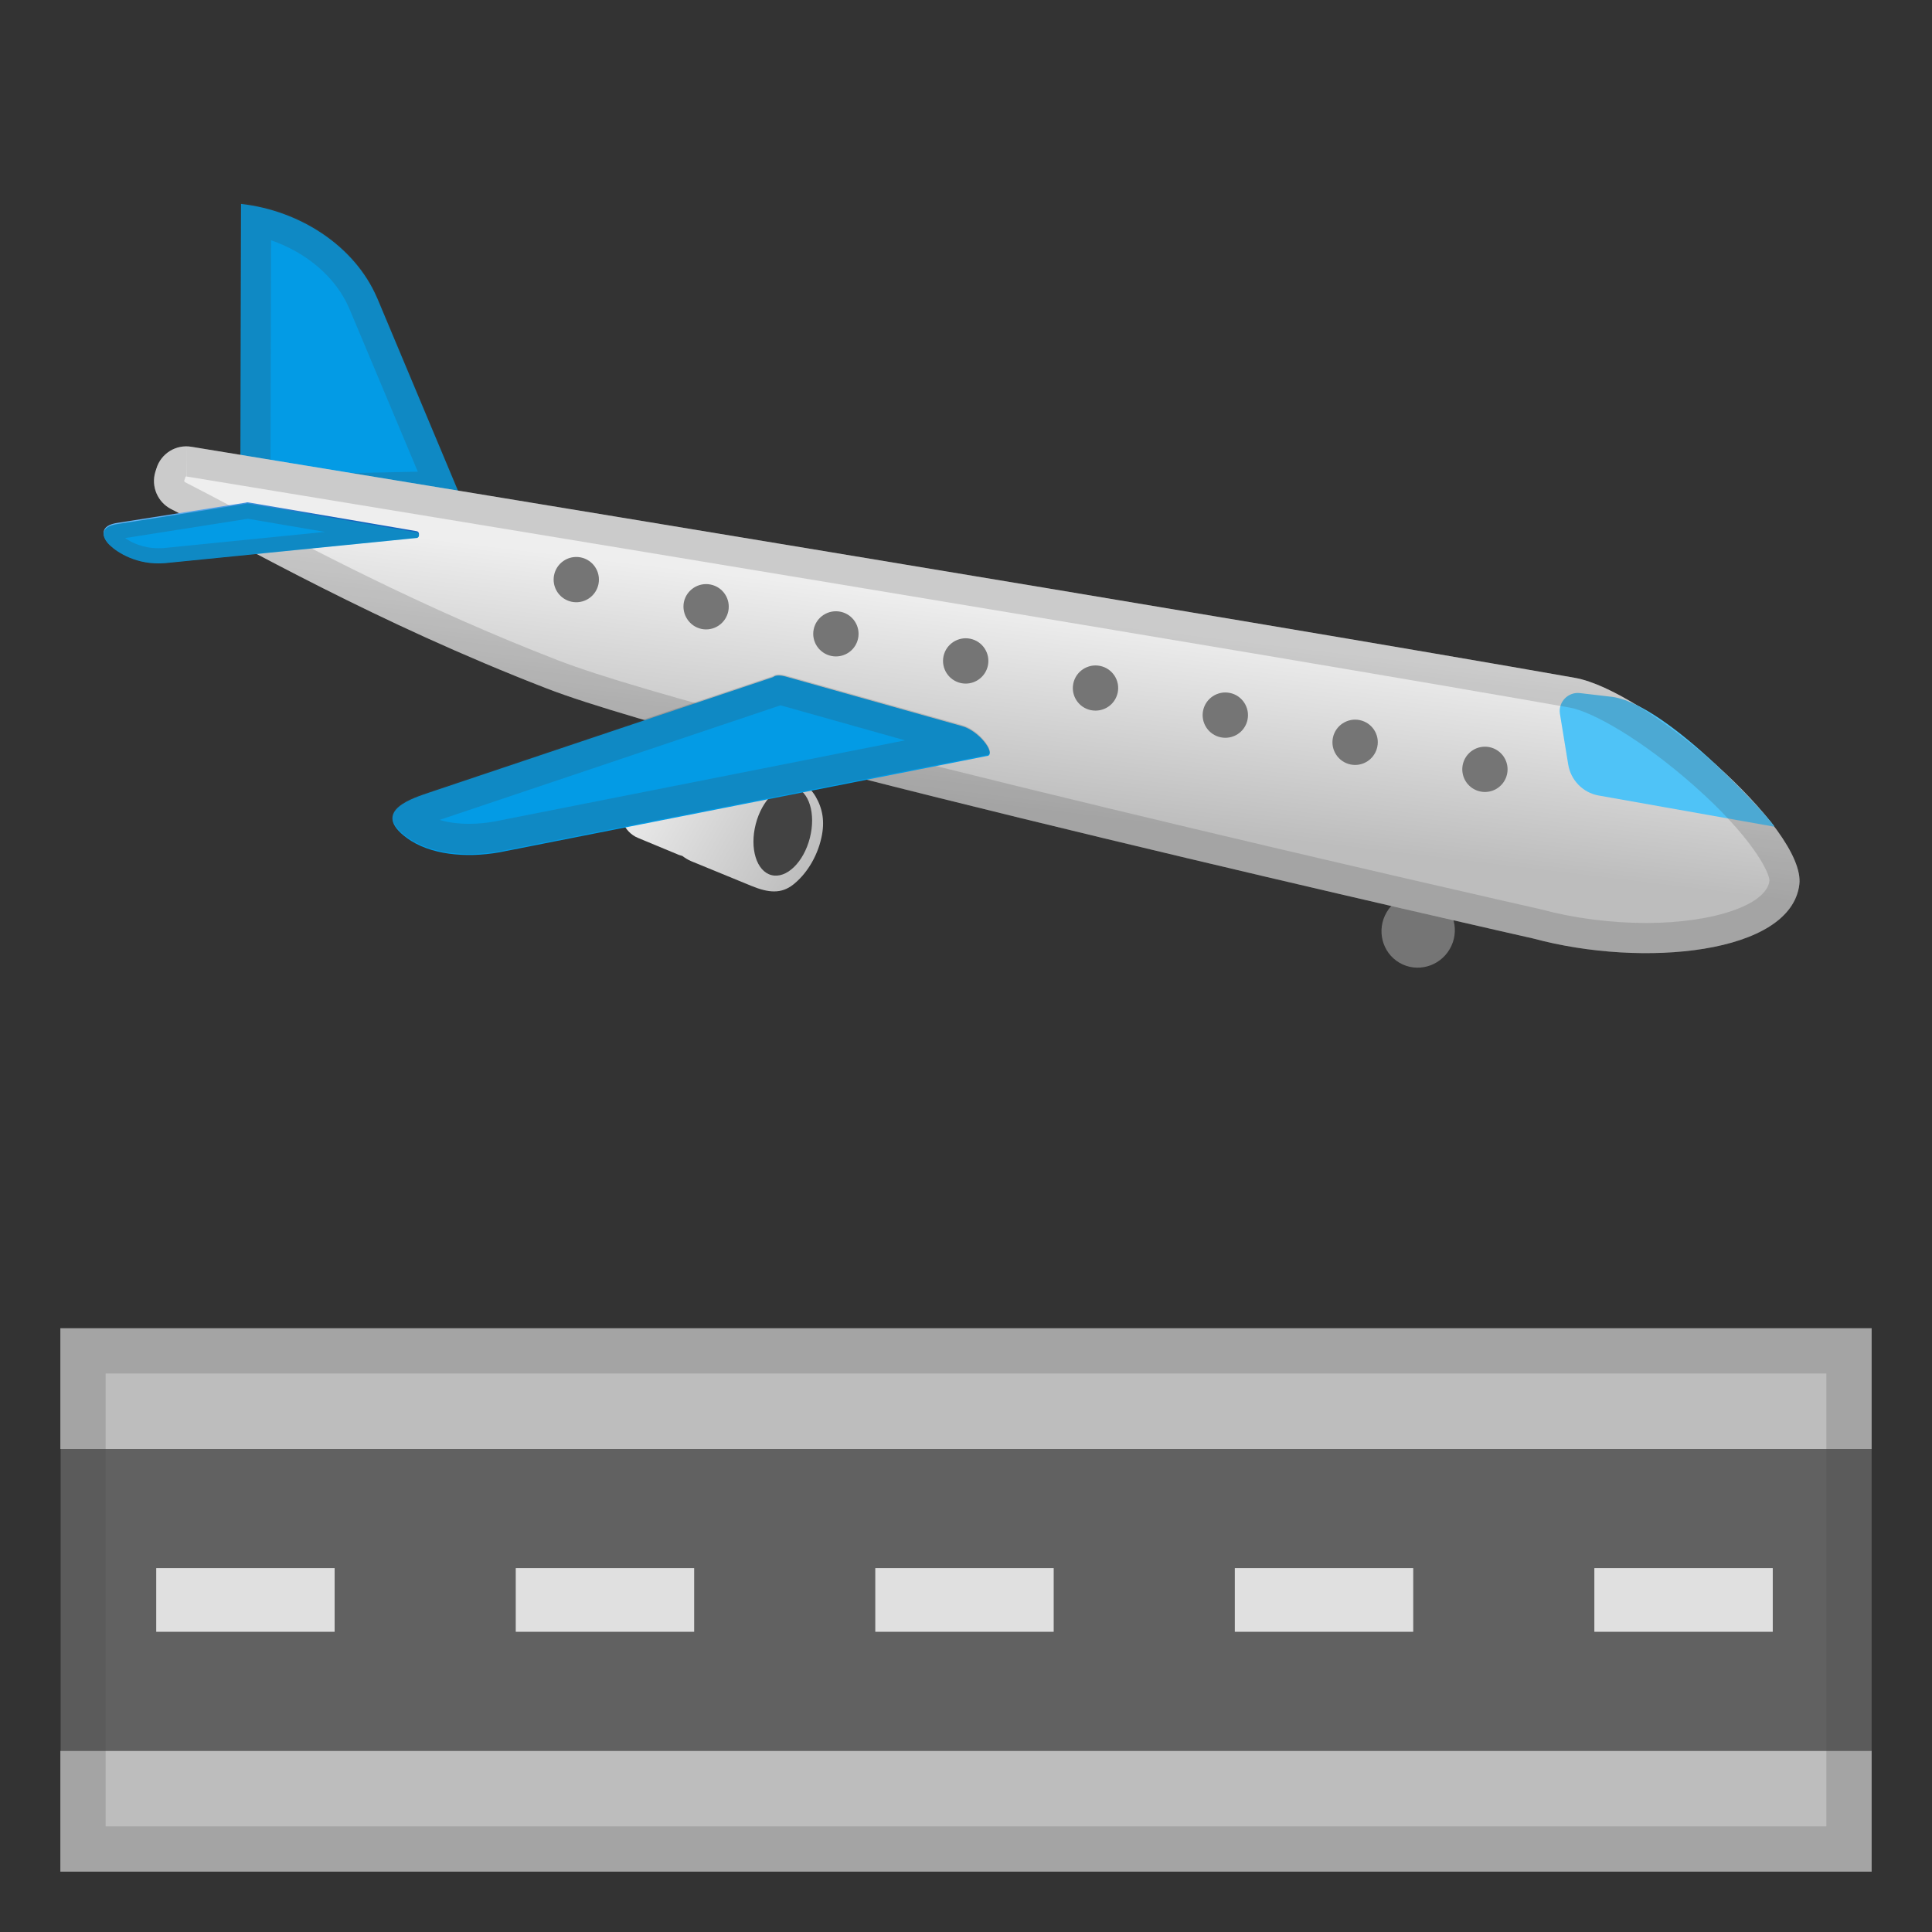
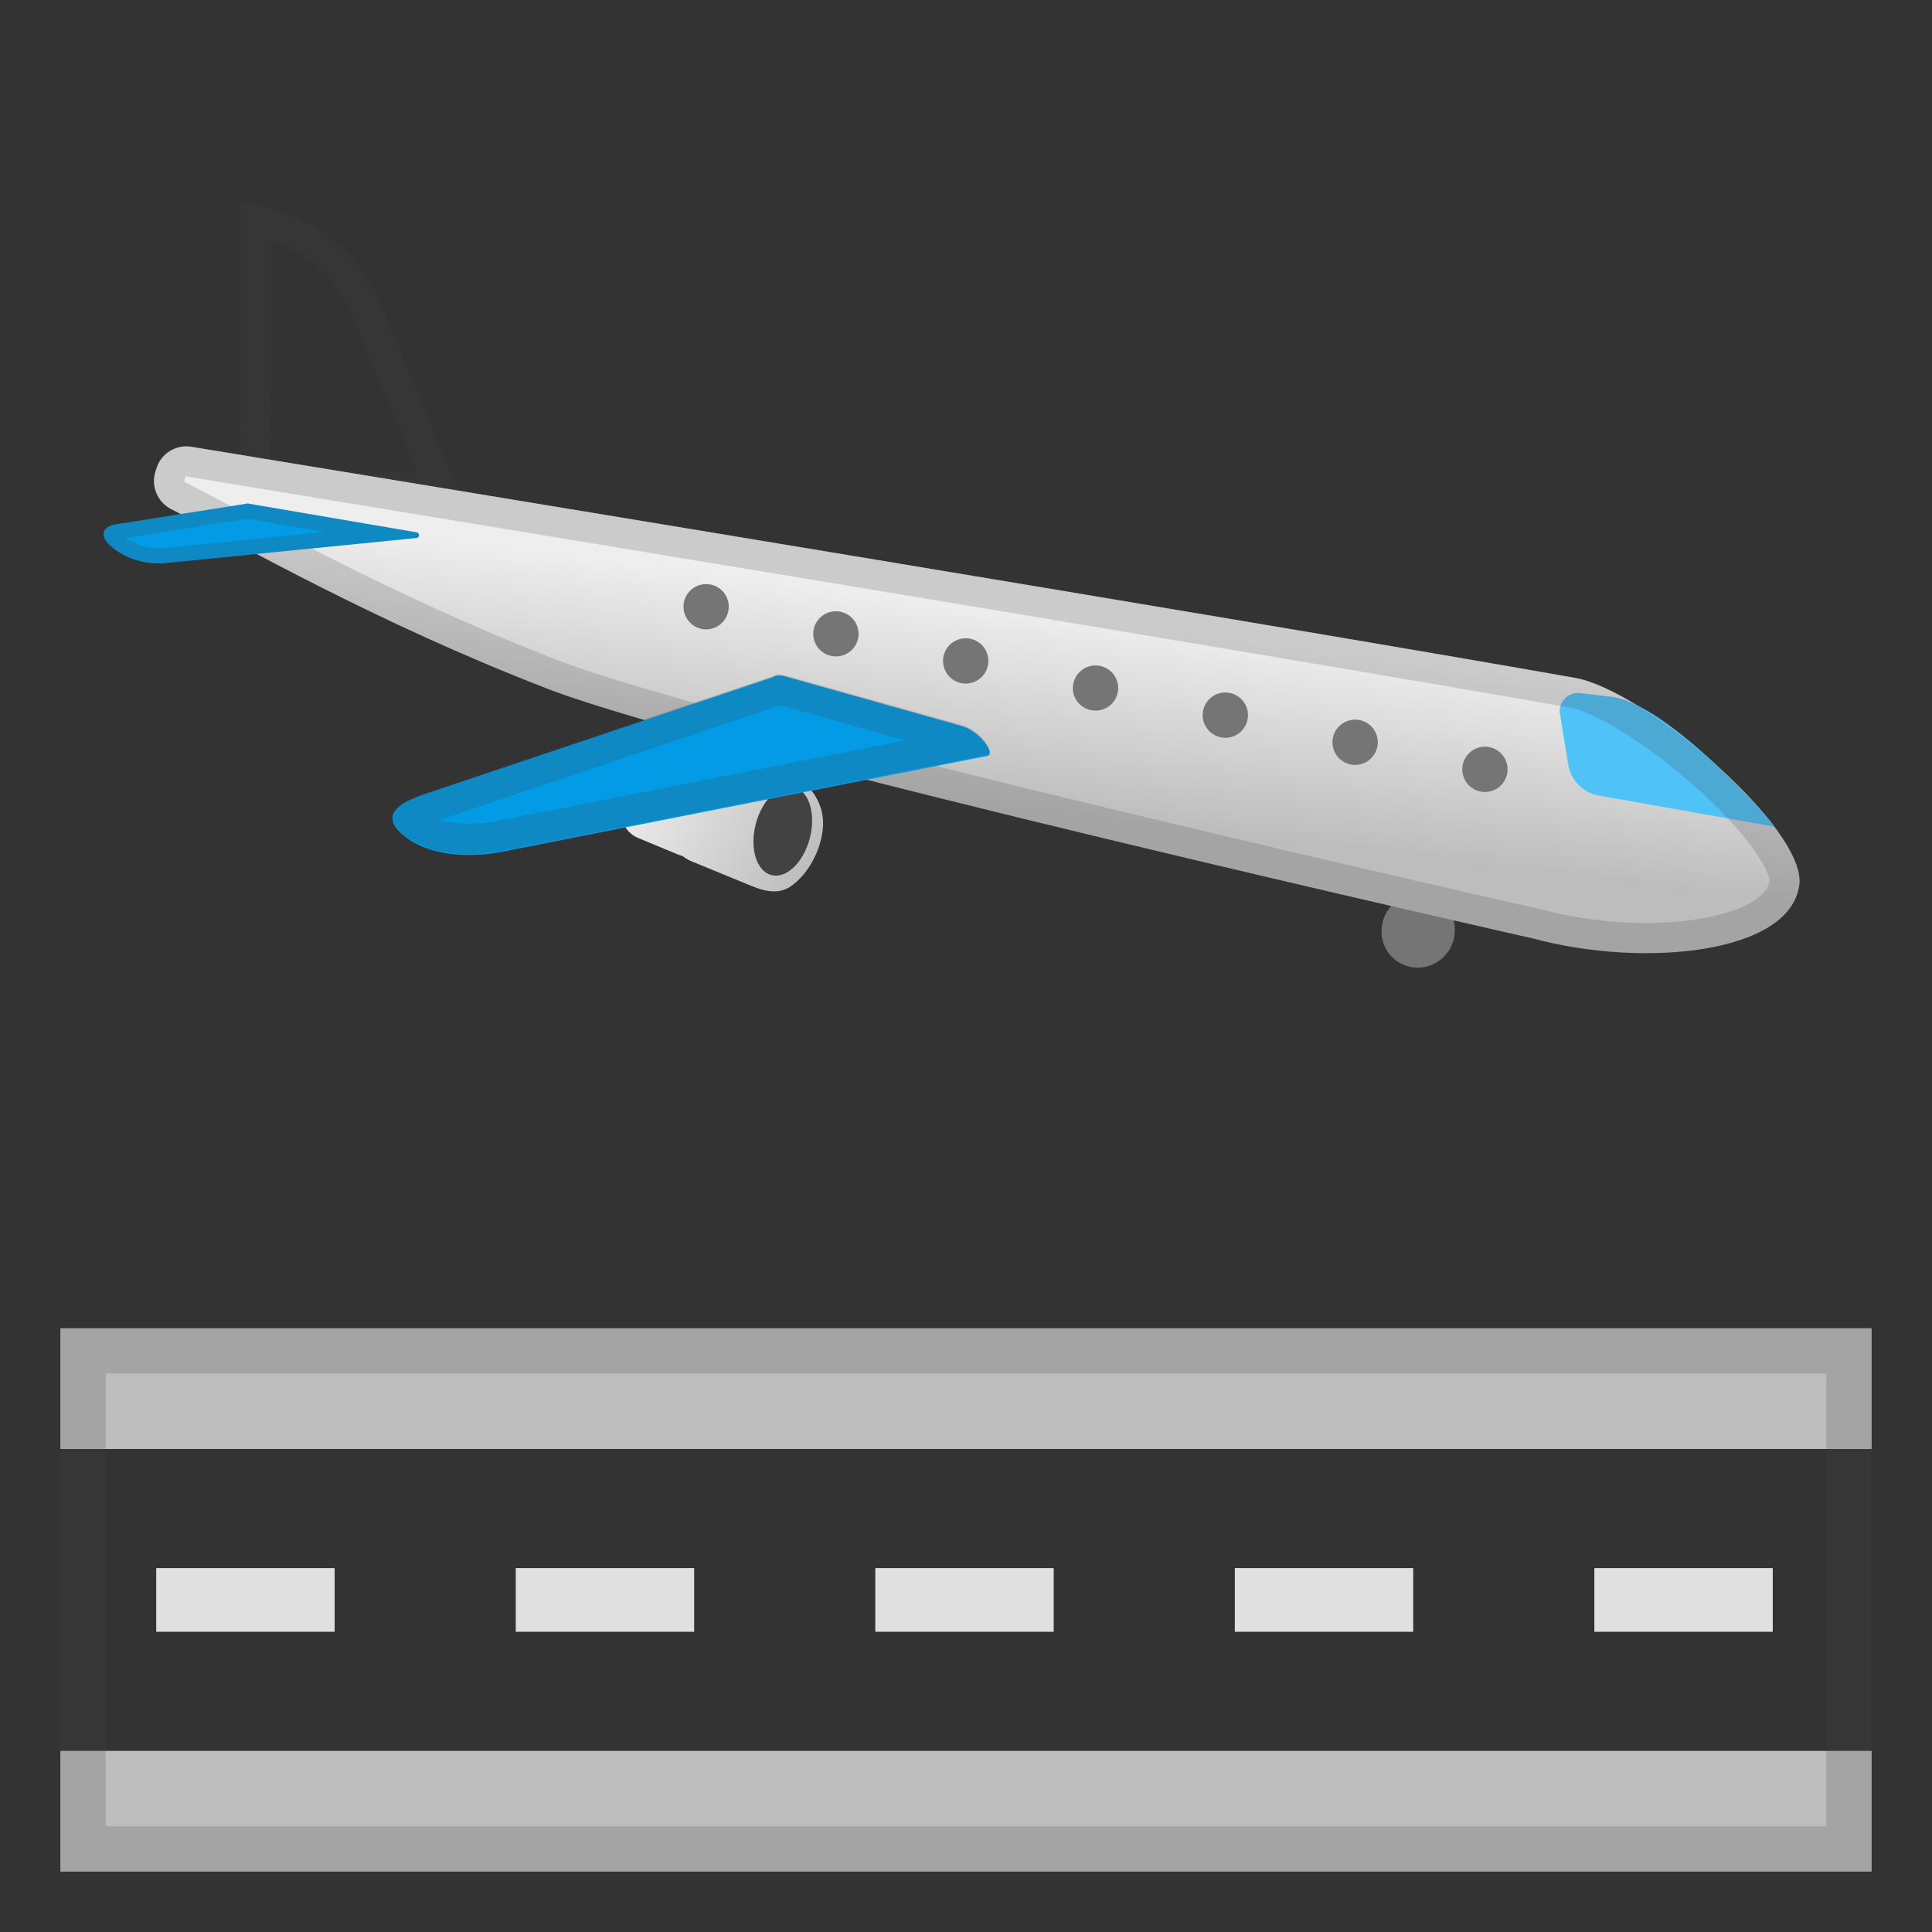
<svg xmlns="http://www.w3.org/2000/svg" enable-background="new 0 0 128 128" viewBox="0 0 128 128">
  <rect x="0" y="0" width="128" height="128" fill="#333333" stroke="none" />
  <linearGradient id="c" x1="42.731" x2="55.945" y1="60.984" y2="60.984" gradientTransform="matrix(.868 .497 -.497 .868 35.58 -23.573)" gradientUnits="userSpaceOnUse">
    <stop stop-color="#eee" offset=".003" />
    <stop stop-color="#BDBDBD" offset="1" />
  </linearGradient>
  <path d="m54.42 55.5c0.24-1.07 0.08-1.94-0.39-2.74s-1.51-1.48-2.51-1.53l-4.39-0.22c-0.35-0.02-0.68 0.04-0.98 0.15l-2.95-0.08c-0.99-0.03-1.87 0.81-2.1 1.87-0.22 1.05 0.24 2.18 1.16 2.56l2.72 1.13c0.08 0.03 0.15 0.04 0.23 0.07 0.17 0.13 0.36 0.25 0.57 0.34l4.02 1.65c1.1 0.45 1.96 0.54 2.76-0.1 0.8-0.63 1.56-1.74 1.86-3.1z" fill="url(#c)" />
  <ellipse transform="matrix(.249 -.969 .969 .249 -14.407 91.572)" cx="51.83" cy="55.07" rx="3.01" ry="1.85" fill="#424242" />
  <ellipse transform="matrix(.505 -.863 .863 .505 -6.688 111.62)" cx="93.96" cy="61.64" rx="2.46" ry="2.42" fill="#757575" />
-   <path d="m15.92 33.57 14.74-0.3-5.64-13.45c-0.02-0.04-0.03-0.07-0.05-0.11-1.45-3.36-5.03-5.75-9-6.2l-0.05 20.06z" fill="#039BE5" />
  <g opacity=".2">
    <path d="m17.96 15.92c2.36 0.82 4.29 2.45 5.17 4.5l0.04 0.09 4.51 10.74-9.76 0.2 0.04-15.53m-1.99-2.48-0.05 20.06 14.74-0.3-5.64-13.45c-0.02-0.04-0.03-0.07-0.05-0.11-1.45-3.37-5.03-5.76-9-6.2z" fill="#424242" />
  </g>
  <linearGradient id="b" x1="57.459" x2="62.584" y1="40.385" y2="52.51" gradientTransform="matrix(.868 .497 -.497 .868 35.58 -23.573)" gradientUnits="userSpaceOnUse">
    <stop stop-color="#eee" offset=".003" />
    <stop stop-color="#BDBDBD" offset="1" />
  </linearGradient>
  <path d="m104.35 44.91c4.63 0.82 15.33 9.98 14.86 13.7-0.58 4.6-10.36 5.53-17.62 3.57 0 0-54.01-12.17-65.37-16.57s-20.06-9.44-24.88-11.88c-0.9-0.46-1.34-1.5-1.05-2.46l0.07-0.22c0.3-1 1.29-1.62 2.32-1.45 11.18 1.83 71.39 11.72 91.67 15.31z" fill="url(#b)" />
  <path d="m103.35 47.3 0.55 3.36c0.17 1.03 0.97 1.85 1.99 2.04l11.66 2.07c0.22 0.03-7.08-8.3-10.9-8.62l-1.97-0.23c-0.78-0.1-1.46 0.59-1.33 1.38z" fill="#4FC3F7" />
  <g opacity=".2">
    <path d="m12.35 29.57 0.01 2c11.76 1.93 71.45 11.74 91.64 15.31 1.49 0.26 4.8 2.13 8.24 5.18 3.8 3.36 5.01 5.74 4.99 6.3-0.2 1.59-3.71 2.79-8.17 2.79-2.33 0-4.8-0.32-6.95-0.9-0.03-0.01-0.05-0.01-0.08-0.02-0.54-0.12-53.99-12.19-65.08-16.49-8.88-3.44-16.26-7.35-21.15-9.94-1.36-0.72-2.53-1.34-3.55-1.86-0.03-0.02-0.05-0.06-0.04-0.1l0.07-0.22c0.01-0.05 0.05-0.06 0.07-0.06v-1.99m0 0c-0.9 0-1.72 0.59-1.99 1.48l-0.07 0.22c-0.29 0.97 0.14 2.01 1.05 2.46 4.83 2.44 13.53 7.48 24.88 11.88s65.37 16.57 65.37 16.57c2.36 0.64 4.98 0.97 7.47 0.97 5.17 0 9.76-1.43 10.15-4.54 0.47-3.72-10.24-12.88-14.86-13.7-20.28-3.59-80.49-13.48-91.66-15.31-0.11-0.02-0.23-0.03-0.34-0.03z" fill="#424242" />
  </g>
  <path d="m26.97 55.53c1.51 1.1 3.87 1.33 6.11 0.94l32.39-6.4c0.46-0.23-0.64-1.68-1.76-1.97l-11.7-3.29c-0.36-0.09-0.64-0.08-0.79 0.05l-22.79 7.65c-0.9 0.32-3.98 1.19-1.46 3.02z" fill="#039BE5" />
  <linearGradient id="a" x1="5.735" x2="17.068" y1="65.126" y2="57.126" gradientTransform="matrix(.868 .497 -.497 .868 35.58 -23.573)" gradientUnits="userSpaceOnUse">
    <stop stop-color="#64B5F6" offset="0" />
    <stop stop-color="#5EAFF2" offset=".194" />
    <stop stop-color="#4E9EE7" offset=".453" />
    <stop stop-color="#3283D4" offset=".746" />
    <stop stop-color="#1565C0" offset="1" />
  </linearGradient>
-   <path d="m7.26 36.03c0.51 0.49 1.82 1.35 3.66 1.2l16.72-1.67c0.18-0.07 0.15-0.34-0.04-0.37l-11.18-1.91c-0.04-0.01-0.09 0-0.13 0.02l-8.44 1.33c-1.32 0.17-1.09 0.93-0.59 1.4z" fill="url(#a)" />
  <g opacity=".2">
    <path d="m51.71 46.73 8.25 2.32-27.22 5.38c-0.56 0.1-1.12 0.15-1.66 0.15-0.73 0-1.4-0.09-1.95-0.26l22.58-7.59m-0.11-2.05c-0.16 0-0.29 0.04-0.38 0.11l-22.79 7.65c-0.9 0.32-3.98 1.19-1.46 3.02 1.07 0.77 2.55 1.12 4.11 1.12 0.66 0 1.33-0.06 2-0.18l32.39-6.4c0.46-0.23-0.64-1.68-1.76-1.97l-11.7-3.29c-0.15-0.04-0.29-0.06-0.41-0.06z" fill="#424242" />
  </g>
  <path d="m7.26 36.11c0.51 0.49 1.82 1.35 3.66 1.2l16.72-1.67c0.18-0.07 0.15-0.34-0.04-0.37l-11.18-1.91c-0.04-0.01-0.09 0-0.13 0.02l-8.44 1.33c-1.32 0.16-1.09 0.92-0.59 1.4z" fill="#039BE5" />
-   <line x1="38.18" x2="38.18" y1="38.4" y2="38.4" fill="none" stroke="#757575" stroke-linecap="round" stroke-linejoin="round" stroke-width="3" />
  <path d="m89.48 50.65c-0.82-0.17-1.34-0.97-1.17-1.78s0.97-1.33 1.78-1.16 1.33 0.96 1.16 1.77c-0.15 0.71-0.77 1.2-1.47 1.2-0.1 0-0.2-0.01-0.3-0.03zm-8.6-1.8c-0.82-0.17-1.34-0.97-1.17-1.78s0.97-1.33 1.78-1.16 1.33 0.97 1.16 1.78c-0.15 0.71-0.77 1.19-1.47 1.19-0.1 0-0.2-0.01-0.3-0.03zm-8.61-1.8c-0.81-0.17-1.33-0.96-1.16-1.77s0.97-1.33 1.78-1.16 1.33 0.96 1.16 1.77c-0.15 0.71-0.77 1.19-1.47 1.19-0.1 0-0.2-0.01-0.31-0.03zm-8.59-1.79c-0.82-0.17-1.34-0.97-1.17-1.78s0.97-1.33 1.78-1.16 1.33 0.96 1.16 1.78c-0.15 0.7-0.77 1.19-1.47 1.19-0.1 0-0.2-0.01-0.3-0.03zm-8.6-1.8c-0.81-0.17-1.34-0.96-1.17-1.77s0.97-1.33 1.78-1.16 1.33 0.96 1.16 1.77c-0.15 0.71-0.77 1.19-1.47 1.19-0.1 0-0.2-0.01-0.3-0.03zm-8.6-1.79c-0.81-0.17-1.33-0.97-1.17-1.78 0.17-0.81 0.97-1.33 1.78-1.16s1.33 0.96 1.16 1.77c-0.15 0.71-0.77 1.2-1.47 1.2-0.1 0-0.2-0.01-0.3-0.03z" fill="#757575" />
  <line x1="98.38" x2="98.38" y1="50.97" y2="50.97" fill="none" stroke="#757575" stroke-linecap="round" stroke-linejoin="round" stroke-width="3" />
  <g opacity=".2">
    <path d="m16.42 34.37 5.11 0.87-10.69 1.07c-0.12 0.01-0.24 0.01-0.35 0.01-1.03 0-1.78-0.38-2.2-0.67l8.13-1.28m-0.03-1.02c-0.03 0-0.07 0.01-0.09 0.02l-8.44 1.33c-1.33 0.16-1.1 0.92-0.6 1.4 0.47 0.45 1.61 1.22 3.23 1.22 0.14 0 0.28-0.01 0.43-0.02l16.72-1.67c0.18-0.07 0.15-0.34-0.04-0.37l-11.18-1.91h-0.03z" fill="#424242" />
  </g>
-   <rect x="4.02" y="96" width="119.98" height="20" fill="#616161" />
  <g fill="#E0E0E0">
    <rect x="10.35" y="103.89" width="11.82" height="4.22" />
    <rect x="34.17" y="103.89" width="11.82" height="4.22" />
    <rect x="57.99" y="103.89" width="11.82" height="4.22" />
    <rect x="81.81" y="103.89" width="11.82" height="4.22" />
    <rect x="105.63" y="103.89" width="11.82" height="4.22" />
  </g>
  <rect x="4" y="88" width="120" height="8" fill="#BDBDBD" />
  <rect x="4" y="116" width="120" height="8" fill="#BDBDBD" />
  <g opacity=".2">
    <path d="m121 91v30h-114v-30h114m3-3h-120v36h120v-36z" fill="#424242" />
  </g>
</svg>